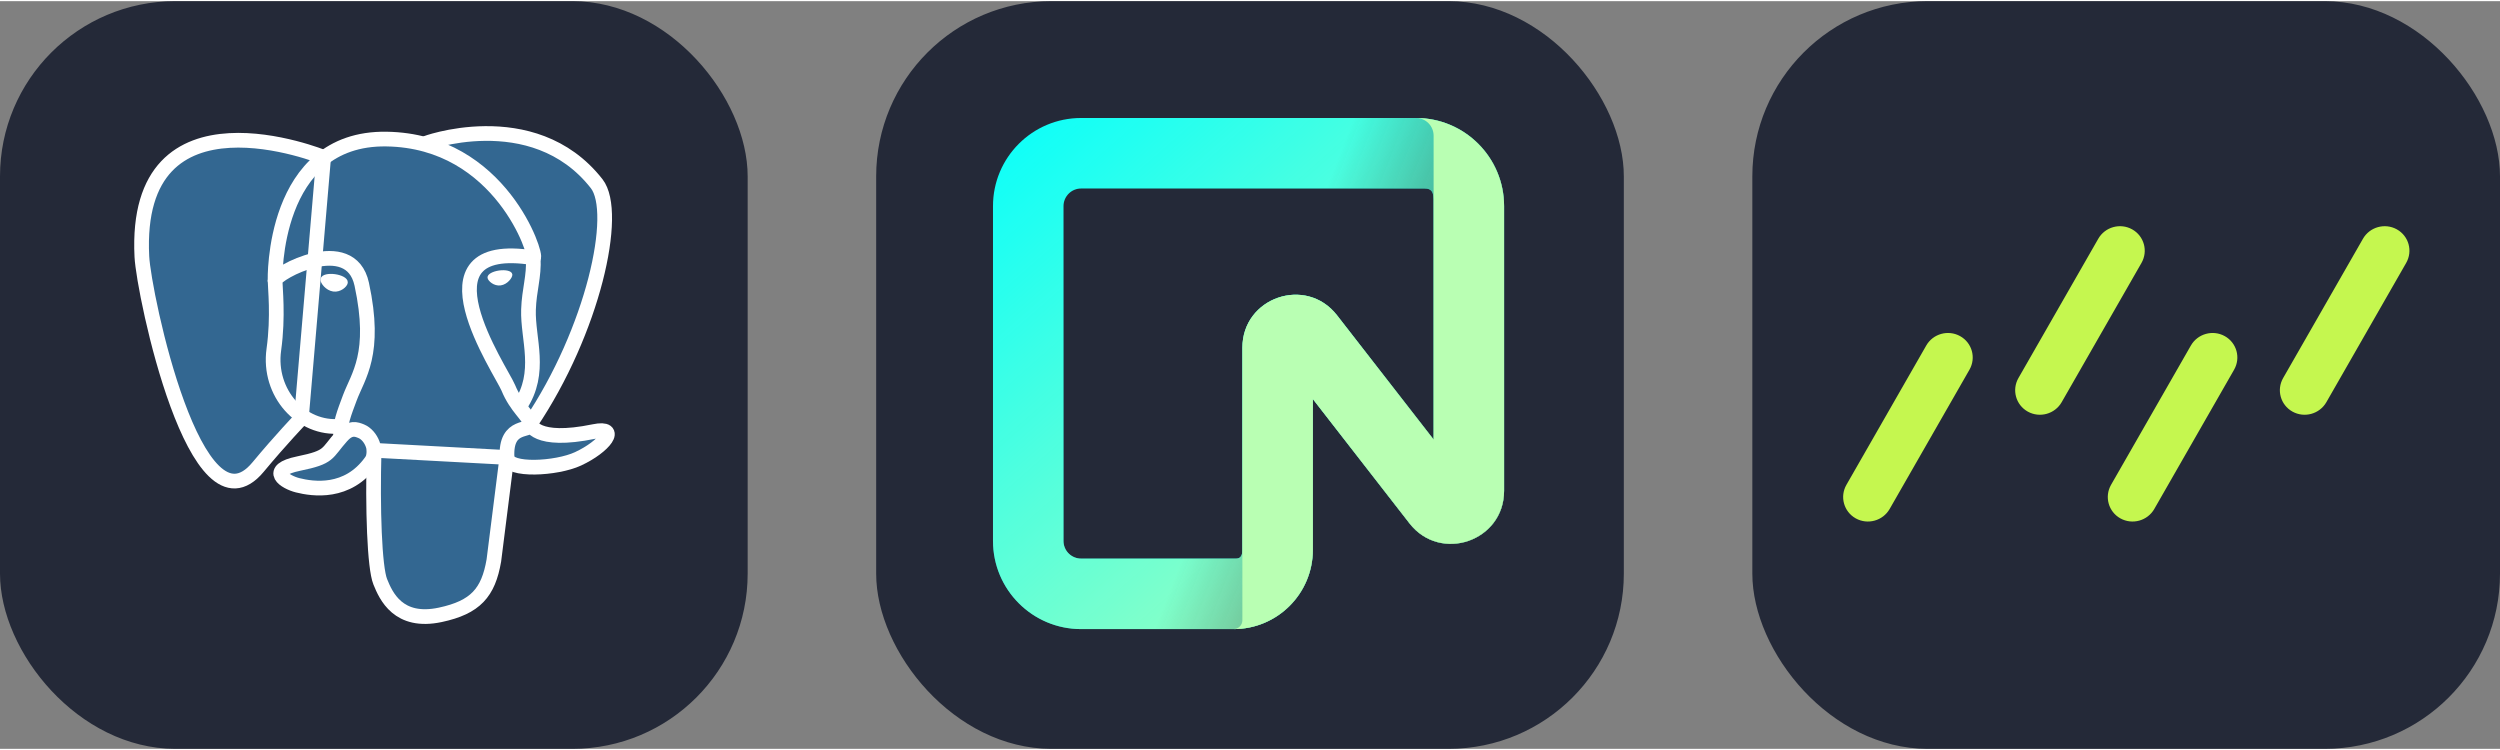
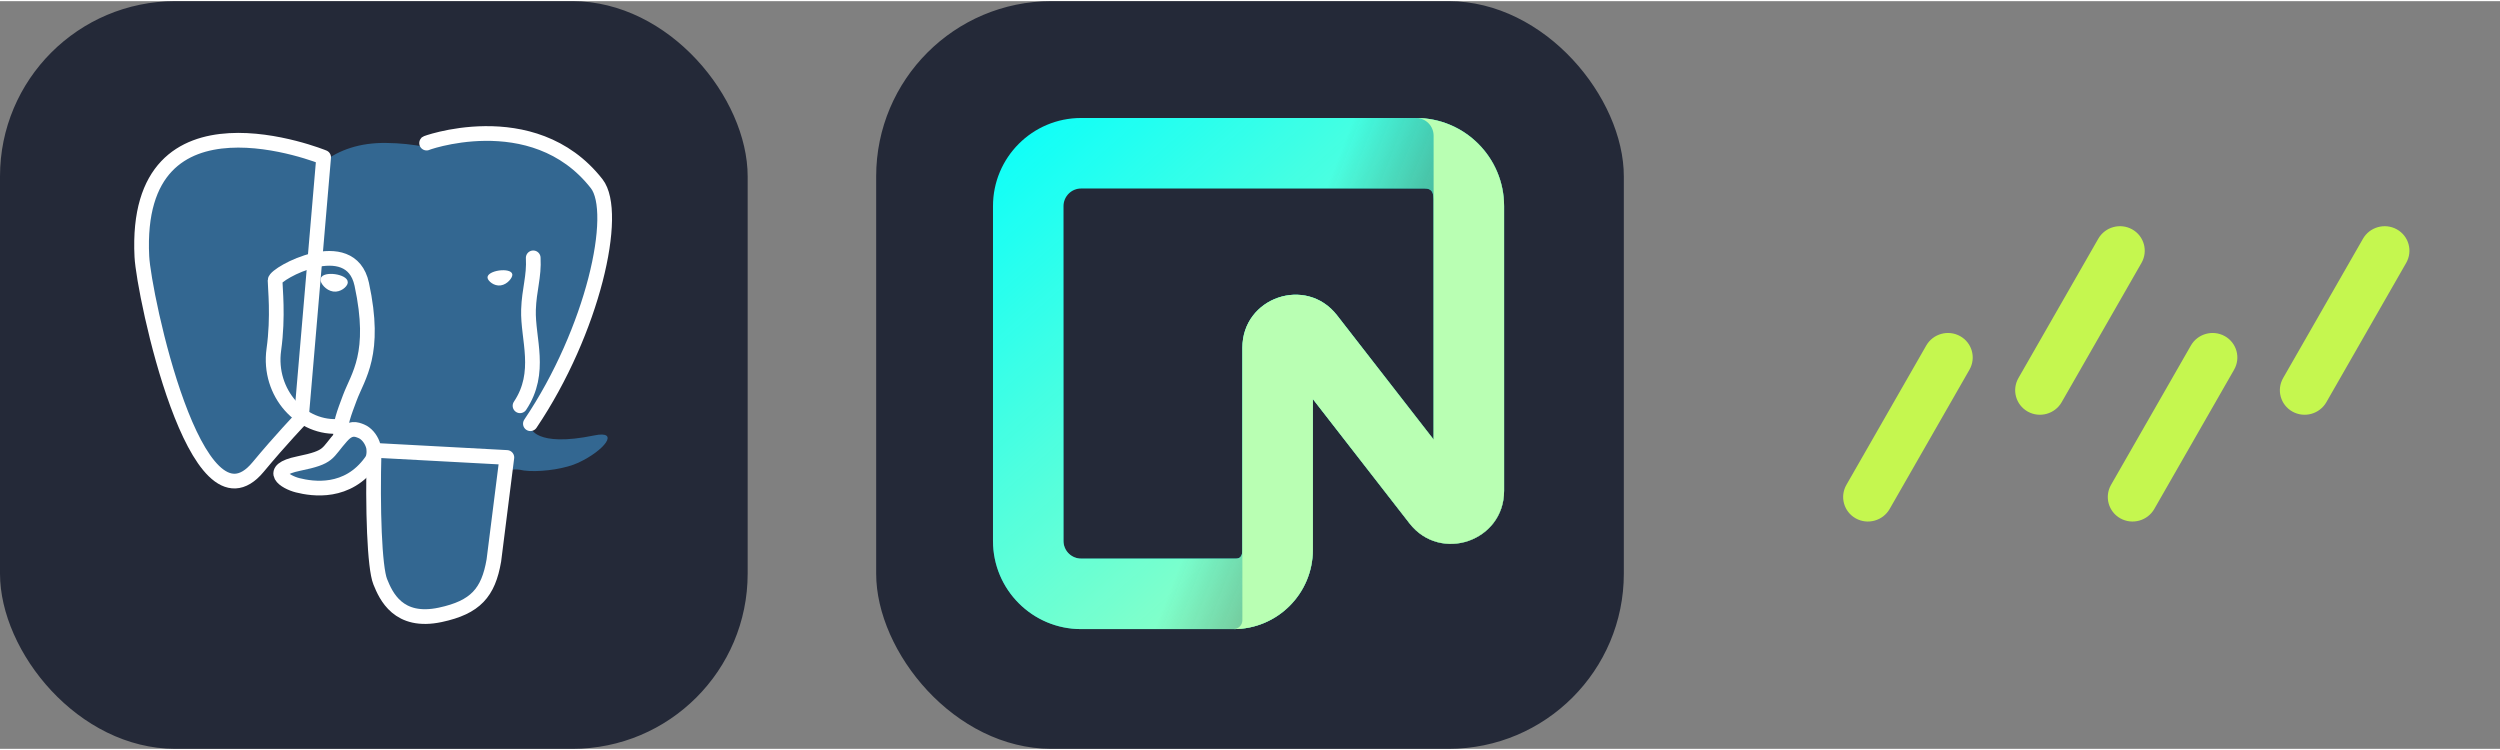
<svg xmlns="http://www.w3.org/2000/svg" width="160" height="48" viewBox="0 0 856 256" fill="none" version="1.1">
  <rect x="0" y="0" width="856" height="256" fill="#808080" stroke="none" />
  <g transform="translate(0, 0)">
    <svg width="256" height="256" fill="none" viewBox="0 0 256 256" id="postgresql">
      <style>
#postgresql {
    rect {fill: #242938}

    @media (prefers-color-scheme: light) {
        rect {fill: #F4F2ED}
    }
}
</style>
      <rect width="256" height="256" fill="#242938" rx="60" />
      <path fill="#336791" d="M203.48 148.688C183.16 152.878 181.684 145.995 181.684 145.995C203.15 114.143 212.129 73.713 204.38 63.82C183.259 36.82 146.689 49.596 146.077 49.927L145.88 49.962C141.414 49.066 136.873 48.592 132.317 48.548C123.12 48.408 116.145 50.96 110.844 54.975C110.844 54.975 45.608 28.102 48.645 88.774C49.292 101.684 67.138 186.509 88.442 160.845C96.289 151.409 103.812 143.484 103.812 143.484C107.539 145.966 112.018 147.232 116.708 146.775L117.073 146.466C116.966 147.681 117.016 148.905 117.221 150.108C111.737 156.239 113.354 157.315 102.385 159.572C91.29 161.857 97.815 165.928 102.062 166.997C107.223 168.291 119.162 170.119 127.234 158.827L126.91 160.113C129.062 161.836 130.566 171.314 130.313 179.906C130.06 188.499 129.891 194.391 131.579 199.003C133.266 203.616 134.954 213.98 149.368 210.956C161.413 208.376 167.649 201.675 168.528 190.524C169.147 182.592 170.539 183.759 170.638 176.672L171.763 173.311C173.049 162.553 171.973 159.087 179.391 160.704L181.198 160.866C186.662 161.112 193.813 159.987 198.003 158.039C207.038 153.849 212.396 146.845 203.487 148.688H203.48Z" />
      <path stroke="#fff" stroke-linecap="round" stroke-linejoin="round" stroke-width="5.034" d="M146.07 48.596C143.82 49.299 182.38 34.498 204.303 62.504C212.038 72.397 203.073 112.827 181.606 144.678M128.098 153.784C127.536 173.795 128.239 193.946 130.194 198.784C132.148 203.621 136.346 213.198 150.767 210.118C162.812 207.538 167.199 202.538 169.098 191.506L173.548 156.231L128.098 153.784ZM110.816 53.469C110.816 53.469 45.538 26.778 48.575 87.451C49.222 100.36 67.067 185.185 88.372 159.521C96.148 150.148 103.18 142.815 103.18 142.815L110.816 53.469Z" />
-       <path stroke="#fff" stroke-linecap="round" stroke-linejoin="bevel" stroke-width="5.034" d="M181.613 144.664C181.613 144.664 183.02 151.555 203.41 147.35C212.319 145.508 206.954 152.511 197.926 156.702C190.515 160.147 173.893 161.026 173.619 156.28C172.916 144.01 182.366 147.737 181.684 144.664C181.065 141.894 176.832 139.18 174.048 132.402C171.608 126.495 140.579 81.144 182.654 87.873C184.201 87.556 171.685 47.795 132.31 47.218C92.935 46.642 94.18 95.628 94.18 95.628" />
      <path stroke="#fff" stroke-linejoin="round" stroke-width="5.034" d="M117.08 148.869C111.596 155 113.213 156.076 102.245 158.333C91.149 160.618 97.674 164.689 101.921 165.758C107.082 167.052 119.021 168.88 127.093 157.58C129.554 154.135 127.079 148.651 123.704 147.259C122.073 146.584 119.893 145.74 117.095 148.876L117.08 148.869Z" />
      <path stroke="#fff" stroke-linecap="round" stroke-linejoin="round" stroke-width="5.034" d="M116.722 148.763C116.159 145.156 117.903 140.874 119.766 135.854C122.565 128.331 129.02 120.807 123.859 96.922C120.013 79.133 94.187 93.216 94.187 95.628C94.187 98.04 95.354 107.863 93.765 119.288C91.677 134.209 103.257 146.823 116.588 145.536" />
      <path fill="#fff" stroke="#fff" stroke-width="1.68" d="M110.577 95.269C110.457 96.092 112.088 98.293 114.205 98.588C116.321 98.884 118.128 97.168 118.248 96.338C118.367 95.509 116.736 94.609 114.62 94.313C112.503 94.018 110.682 94.454 110.577 95.269V95.269Z" />
      <path fill="#fff" stroke="#fff" stroke-width=".837" d="M175.011 93.589C175.123 94.412 173.499 96.612 171.383 96.908C169.266 97.203 167.445 95.487 167.34 94.658C167.234 93.828 168.852 92.928 170.968 92.633C173.084 92.338 174.905 92.773 175.011 93.589Z" />
      <path stroke="#fff" stroke-linecap="round" stroke-linejoin="round" stroke-width="5.034" d="M182.577 87.887C182.928 94.356 181.184 98.75 180.959 105.634C180.636 115.632 185.727 127.079 178.055 138.54" />
    </svg>
  </g>
  <g transform="translate(300, 0)">
    <svg width="256" height="256" viewBox="0 0 256 256" fill="none" id="neon">
      <style>
#neon {
    rect {fill: #242938}

    @media (prefers-color-scheme: light) {
        rect {fill: #F4F2ED}
    }
}
</style>
      <rect width="256" height="256" fill="#242938" rx="60" />
      <path fill-rule="evenodd" clip-rule="evenodd" d="M40 70.175C40 53.5 53.509 40 70.171 40H184.835C201.497 40 215 53.506 215 70.175V167.688C215 184.925 193.188 192.406 182.608 178.8L149.533 136.244V187.844C149.533 202.844 137.374 215 122.372 215H70.171C53.509 215 40 201.494 40 184.825V70.175ZM70.171 64.138C68.575 64.138 67.045 64.773 65.914 65.904C64.783 67.036 64.145 68.572 64.138 70.175V184.825C64.138 188.163 66.844 190.863 70.171 190.863H123.28C124.947 190.863 125.395 189.513 125.395 187.844V118.656C125.395 101.406 147.207 93.931 157.786 107.537L190.868 150.094V70.175C190.868 66.838 191.179 64.138 187.852 64.138H70.171Z" fill="#12FFF7" />
      <path fill-rule="evenodd" clip-rule="evenodd" d="M40 70.175C40 53.5 53.509 40 70.171 40H184.835C201.497 40 215 53.506 215 70.175V167.688C215 184.925 193.188 192.406 182.608 178.8L149.533 136.244V187.844C149.533 202.844 137.374 215 122.372 215H70.171C53.509 215 40 201.494 40 184.825V70.175ZM70.171 64.138C68.575 64.138 67.045 64.773 65.914 65.904C64.783 67.036 64.145 68.572 64.138 70.175V184.825C64.138 188.163 66.844 190.863 70.171 190.863H123.28C124.947 190.863 125.395 189.513 125.395 187.844V118.656C125.395 101.406 147.207 93.931 157.786 107.537L190.868 150.094V70.175C190.868 66.838 191.179 64.138 187.852 64.138H70.171Z" fill="url(#paint0_linear_341_1047)" />
      <path fill-rule="evenodd" clip-rule="evenodd" d="M40 70.175C40 53.5 53.509 40 70.171 40H184.835C201.497 40 215 53.506 215 70.175V167.688C215 184.925 193.188 192.406 182.608 178.8L149.533 136.244V187.844C149.533 202.844 137.374 215 122.372 215H70.171C53.509 215 40 201.494 40 184.825V70.175ZM70.171 64.138C68.575 64.138 67.045 64.773 65.914 65.904C64.783 67.036 64.145 68.572 64.138 70.175V184.825C64.138 188.163 66.844 190.863 70.171 190.863H123.28C124.947 190.863 125.395 189.513 125.395 187.844V118.656C125.395 101.406 147.207 93.931 157.786 107.537L190.868 150.094V70.175C190.868 66.838 191.179 64.138 187.852 64.138H70.171Z" fill="url(#paint1_linear_341_1047)" />
      <path d="M184.834 40C201.496 40 214.999 53.506 214.999 70.175V167.688C214.999 184.925 193.187 192.406 182.608 178.8L149.526 136.244V187.844C149.526 202.844 137.373 215 122.371 215C122.766 215.001 123.158 214.923 123.524 214.772C123.889 214.621 124.221 214.399 124.501 214.118C124.782 213.838 125.004 213.505 125.156 213.138C125.308 212.772 125.387 212.379 125.388 211.981V118.65C125.388 101.412 147.206 93.931 157.792 107.544L190.867 150.094V46.031C190.859 44.429 190.22 42.895 189.089 41.765C187.959 40.634 186.429 40 184.834 40Z" fill="#B9FFB3" />
      <defs>
        <linearGradient id="paint0_linear_341_1047" x1="215.006" y1="215" x2="61.127" y2="39.994" gradientUnits="userSpaceOnUse">
          <stop stop-color="#B9FFB3" />
          <stop offset="1" stop-color="#B9FFB3" stop-opacity="0" />
        </linearGradient>
        <linearGradient id="paint1_linear_341_1047" x1="215.006" y1="215" x2="111.062" y2="174.569" gradientUnits="userSpaceOnUse">
          <stop stop-color="#1A1A1A" stop-opacity="0.9" />
          <stop offset="1" stop-color="#1A1A1A" stop-opacity="0" />
        </linearGradient>
      </defs>
    </svg>
  </g>
  <g transform="translate(600, 0)">
    <svg width="256" height="256" viewBox="0 0 256 256" fill="none" id="drizzle">
      <style>
#drizzle {
    rect {fill: #242938}
    
    @media (prefers-color-scheme: light) {
        rect {fill: #F4F2ED}
    }
}
</style>
-       <rect width="256" height="256" rx="60" fill="#242938" />
      <path d="M74.343 126.186C76.671 122.123 75.245 116.979 71.157 114.696C67.07 112.413 61.869 113.855 59.541 117.917L32.215 165.601C29.887 169.663 31.314 174.807 35.401 177.091C39.488 179.374 44.689 177.932 47.017 173.87L74.343 126.186Z" fill="#C5F74F" />
      <path d="M133.244 89.624C135.572 85.561 134.145 80.417 130.058 78.134C125.97 75.851 120.77 77.293 118.442 81.355L91.115 129.039C88.787 133.101 90.214 138.245 94.301 140.529C98.389 142.812 103.589 141.37 105.917 137.308L133.244 89.624Z" fill="#C5F74F" />
      <path d="M223.874 89.625C226.202 85.563 224.776 80.419 220.688 78.136C216.601 75.852 211.4 77.294 209.072 81.357L181.746 129.041C179.418 133.103 180.844 138.247 184.932 140.53C189.019 142.813 194.22 141.371 196.548 137.309L223.874 89.625Z" fill="#C5F74F" />
      <path d="M164.955 126.186C167.283 122.123 165.857 116.979 161.769 114.696C157.682 112.413 152.481 113.855 150.153 117.917L122.827 165.601C120.499 169.663 121.925 174.807 126.013 177.091C130.1 179.374 135.301 177.932 137.629 173.87L164.955 126.186Z" fill="#C5F74F" />
    </svg>
  </g>
</svg>